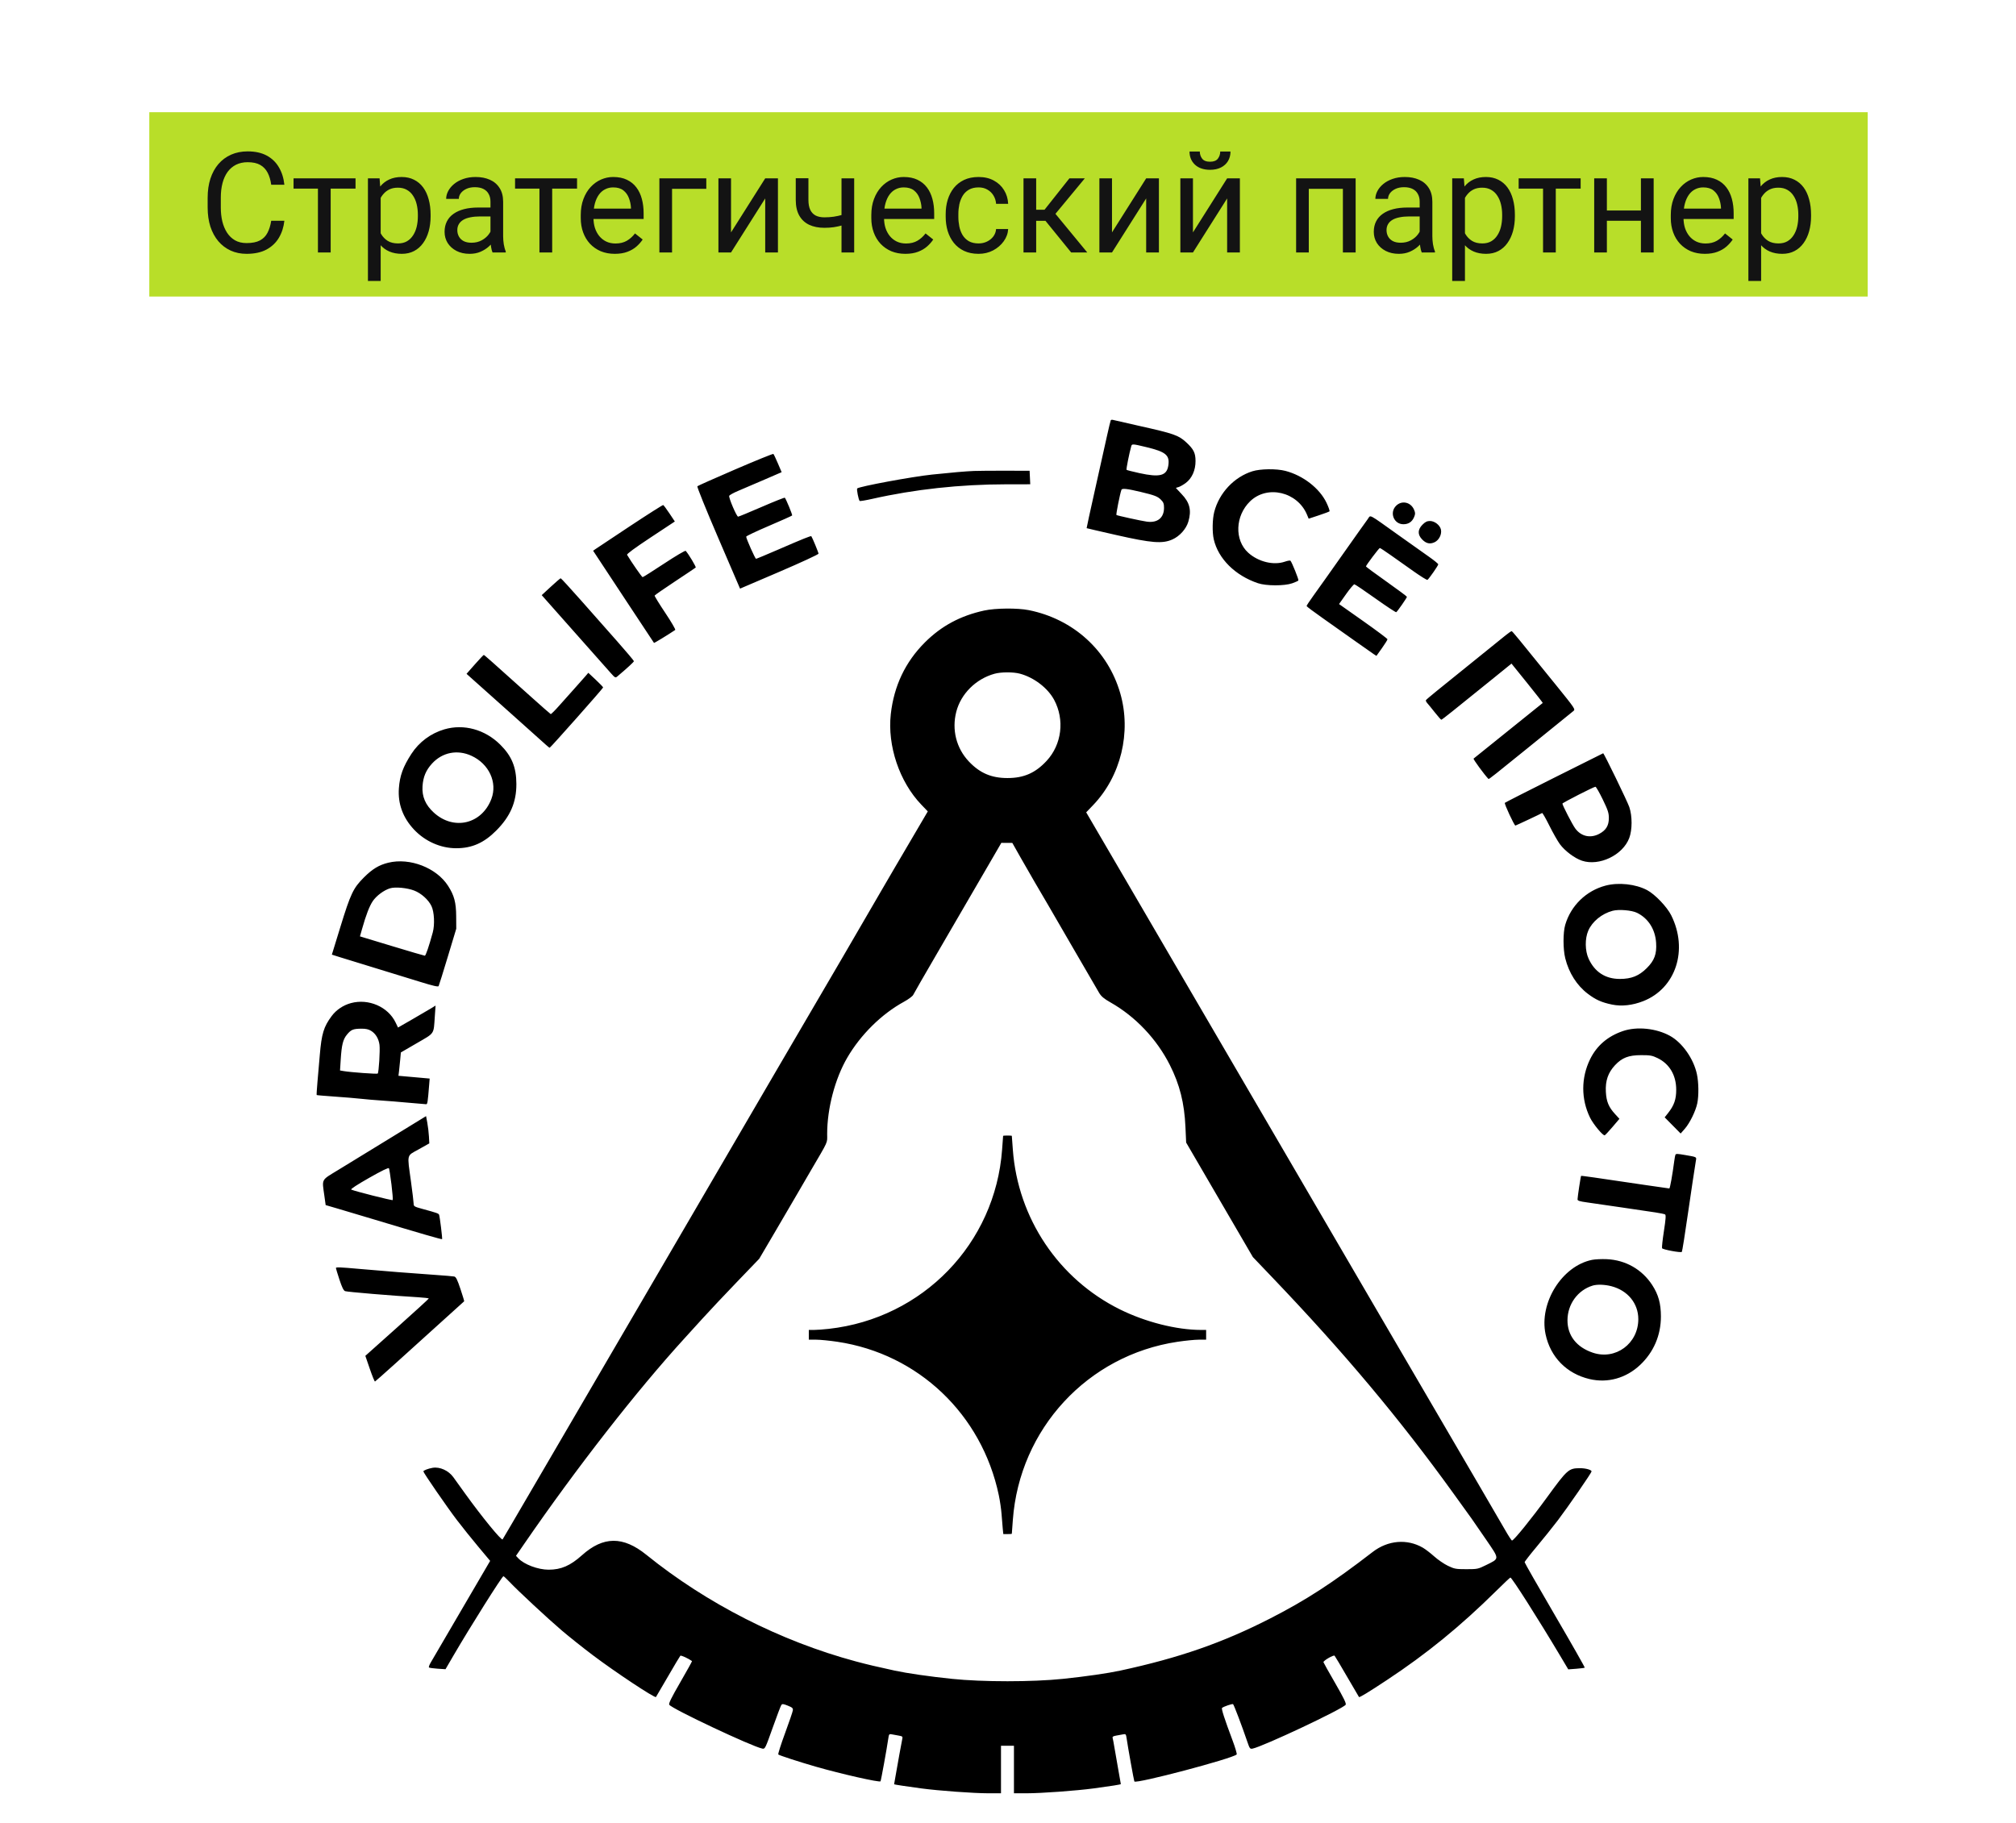
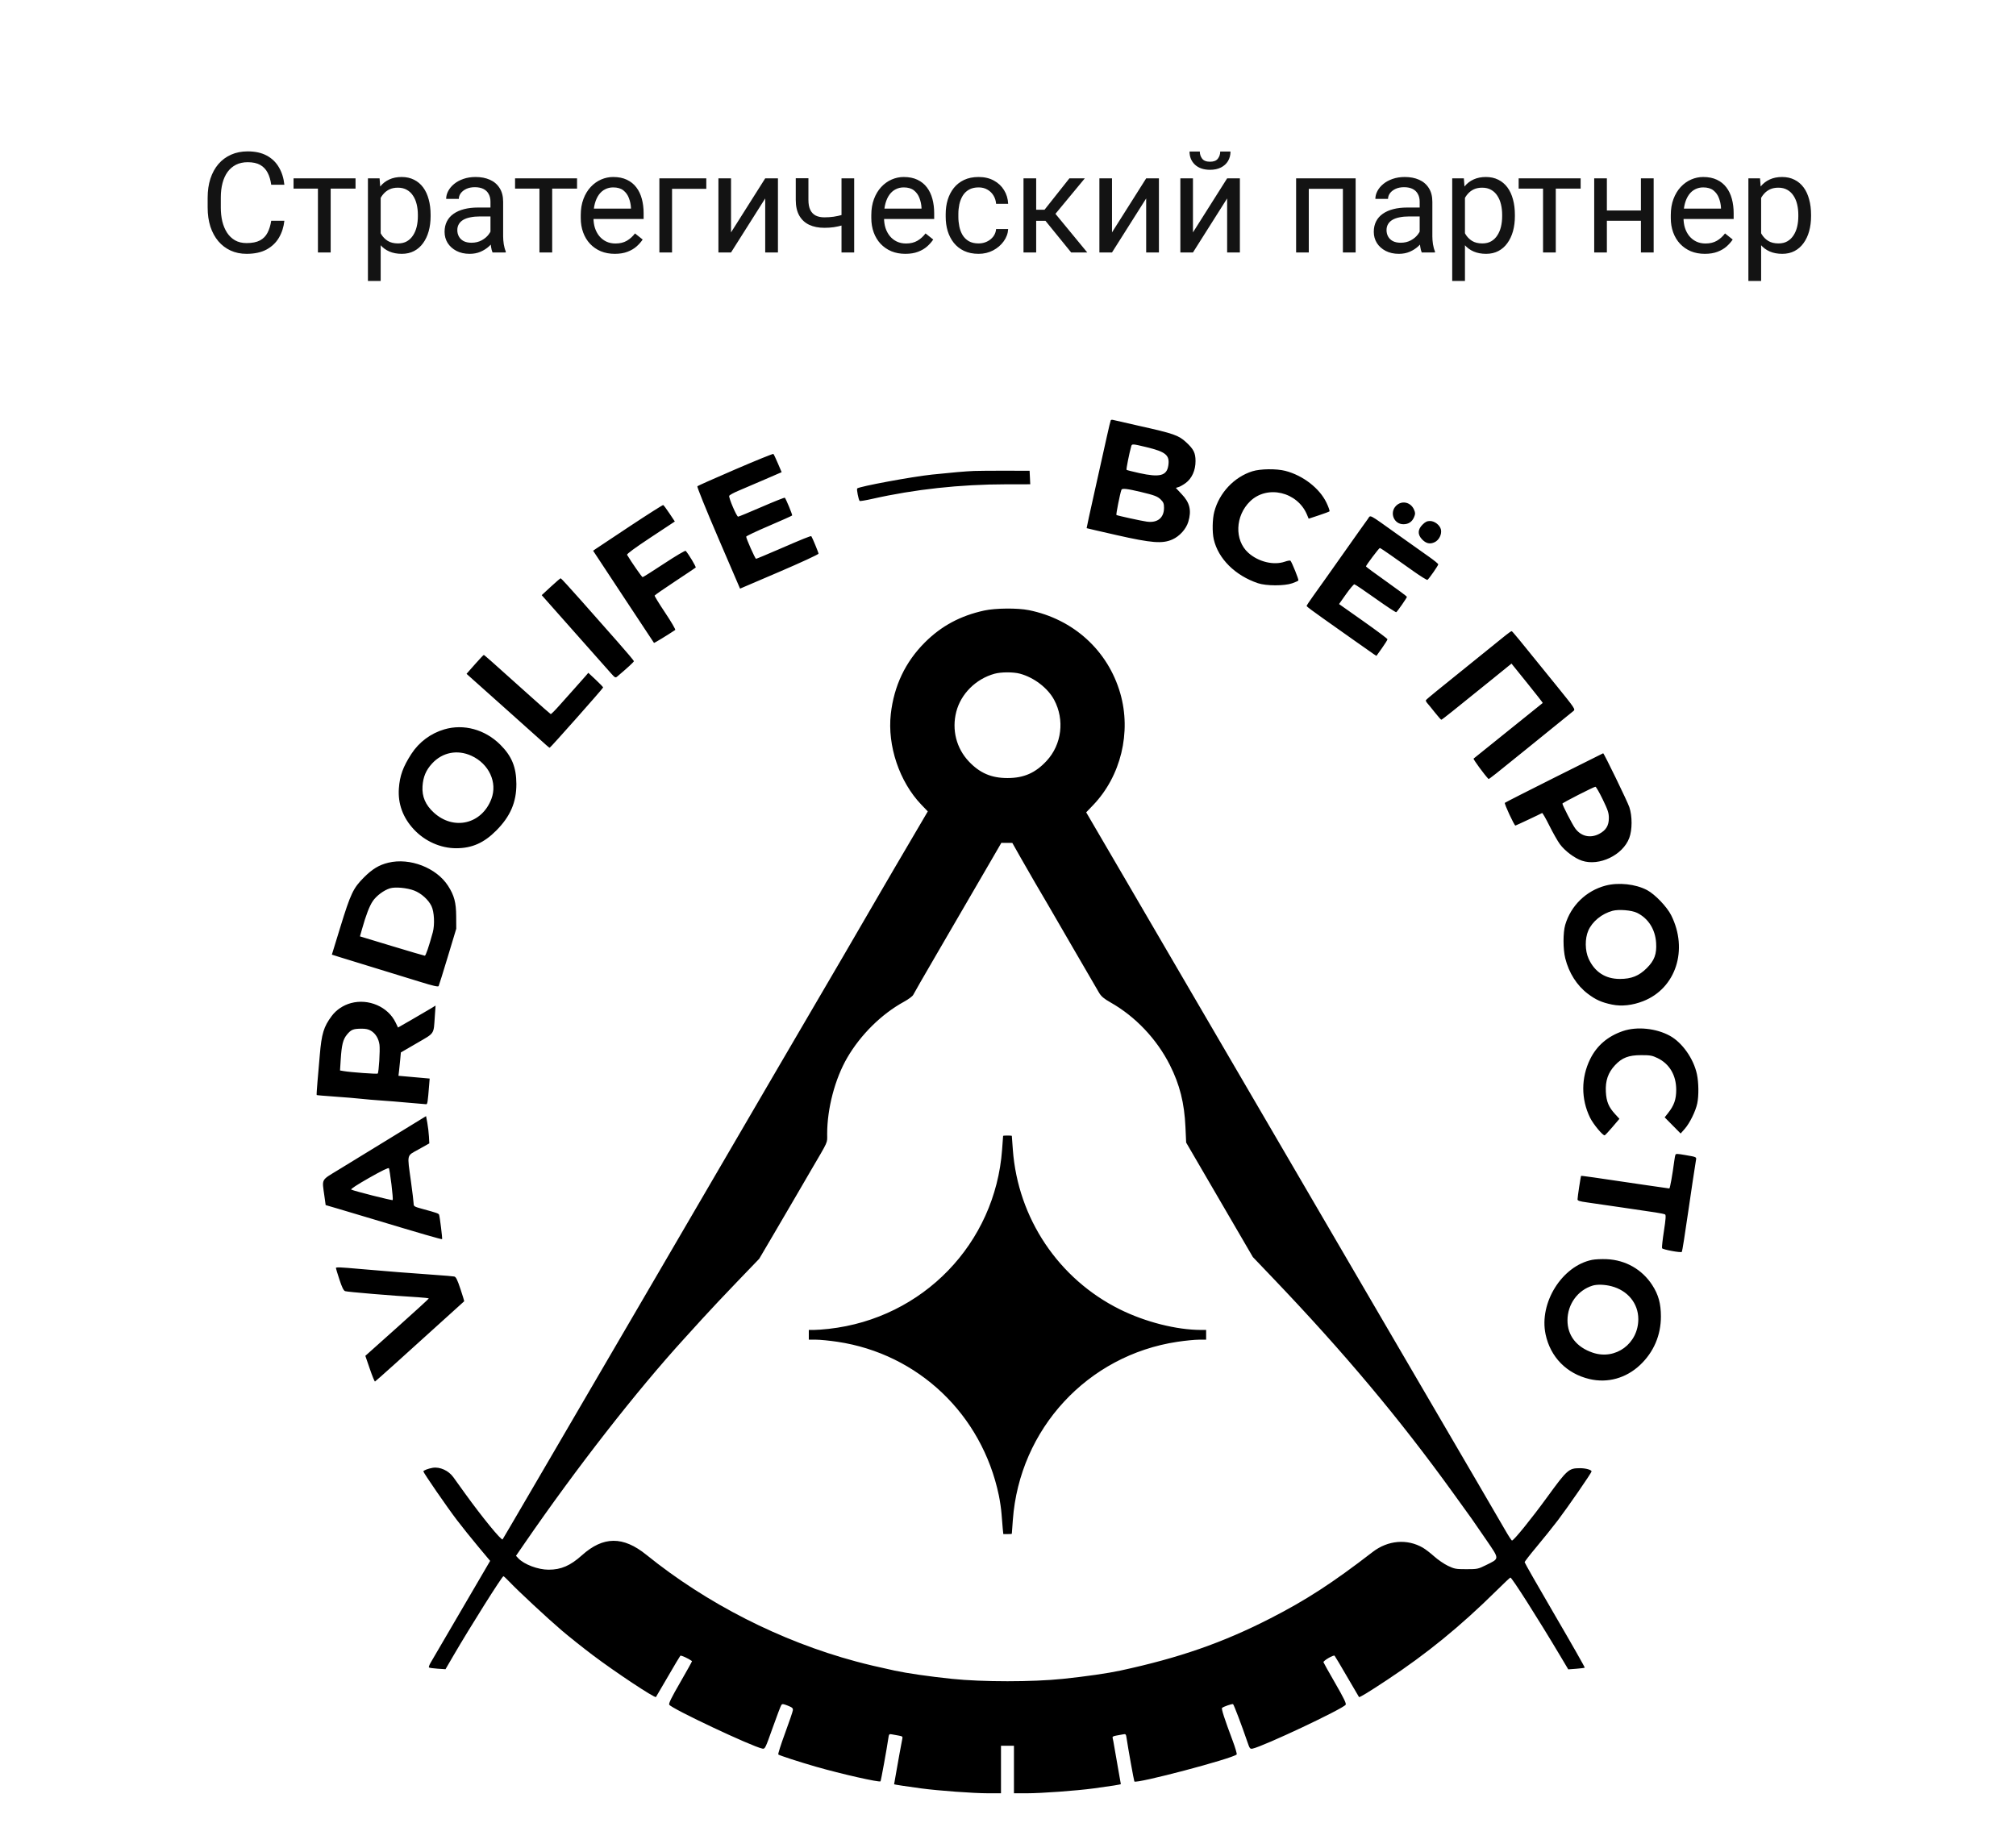
<svg xmlns="http://www.w3.org/2000/svg" width="2012" height="1820" viewBox="0 0 2012 1820" fill="none">
-   <rect width="1715" height="184" transform="translate(149 112)" fill="#B8DE29" />
  <path d="M270.68 220.35H283.805C283.121 226.639 281.321 232.267 278.404 237.234C275.488 242.202 271.363 246.144 266.031 249.061C260.699 251.932 254.046 253.367 246.07 253.367C240.237 253.367 234.928 252.273 230.143 250.086C225.403 247.898 221.324 244.799 217.906 240.789C214.488 236.733 211.845 231.88 209.977 226.229C208.154 220.532 207.242 214.197 207.242 207.225V197.312C207.242 190.34 208.154 184.028 209.977 178.377C211.845 172.68 214.511 167.804 217.975 163.748C221.484 159.692 225.699 156.57 230.621 154.383C235.543 152.195 241.08 151.102 247.232 151.102C254.752 151.102 261.109 152.514 266.305 155.34C271.5 158.165 275.533 162.085 278.404 167.098C281.321 172.065 283.121 177.83 283.805 184.393H270.68C270.042 179.744 268.857 175.757 267.125 172.43C265.393 169.057 262.932 166.46 259.742 164.637C256.552 162.814 252.382 161.902 247.232 161.902C242.812 161.902 238.915 162.745 235.543 164.432C232.216 166.118 229.413 168.51 227.135 171.609C224.902 174.708 223.215 178.423 222.076 182.752C220.937 187.081 220.367 191.889 220.367 197.176V207.225C220.367 212.101 220.868 216.681 221.871 220.965C222.919 225.249 224.492 229.008 226.588 232.244C228.684 235.48 231.35 238.032 234.586 239.9C237.822 241.723 241.65 242.635 246.07 242.635C251.676 242.635 256.142 241.746 259.469 239.969C262.796 238.191 265.302 235.639 266.988 232.312C268.72 228.986 269.951 224.998 270.68 220.35ZM330.016 178.035V252H317.301V178.035H330.016ZM354.83 178.035V188.289H292.965V178.035H354.83ZM379.918 192.254V280.438H367.203V178.035H378.824L379.918 192.254ZM429.752 214.402V215.838C429.752 221.215 429.114 226.206 427.838 230.809C426.562 235.366 424.693 239.331 422.232 242.703C419.817 246.076 416.832 248.696 413.277 250.564C409.723 252.433 405.644 253.367 401.041 253.367C396.347 253.367 392.2 252.592 388.6 251.043C384.999 249.493 381.946 247.238 379.439 244.275C376.933 241.313 374.928 237.758 373.424 233.611C371.965 229.464 370.963 224.793 370.416 219.598V211.941C370.963 206.473 371.988 201.574 373.492 197.244C374.996 192.915 376.979 189.223 379.439 186.17C381.946 183.071 384.977 180.724 388.531 179.129C392.086 177.488 396.188 176.668 400.836 176.668C405.484 176.668 409.609 177.579 413.209 179.402C416.809 181.18 419.84 183.732 422.301 187.059C424.762 190.385 426.607 194.373 427.838 199.021C429.114 203.624 429.752 208.751 429.752 214.402ZM417.037 215.838V214.402C417.037 210.711 416.65 207.247 415.875 204.012C415.1 200.73 413.893 197.859 412.252 195.398C410.657 192.892 408.606 190.932 406.1 189.52C403.593 188.061 400.608 187.332 397.145 187.332C393.954 187.332 391.174 187.879 388.805 188.973C386.48 190.066 384.498 191.548 382.857 193.416C381.217 195.239 379.872 197.335 378.824 199.705C377.822 202.029 377.07 204.445 376.568 206.951V224.656C377.48 227.846 378.756 230.854 380.396 233.68C382.037 236.46 384.225 238.715 386.959 240.447C389.693 242.133 393.134 242.977 397.281 242.977C400.699 242.977 403.639 242.27 406.1 240.857C408.606 239.399 410.657 237.417 412.252 234.91C413.893 232.404 415.1 229.533 415.875 226.297C416.65 223.016 417.037 219.529 417.037 215.838ZM489.498 239.354V201.277C489.498 198.361 488.906 195.831 487.721 193.689C486.581 191.502 484.85 189.816 482.525 188.631C480.201 187.446 477.33 186.854 473.912 186.854C470.722 186.854 467.919 187.4 465.504 188.494C463.134 189.588 461.266 191.023 459.898 192.801C458.577 194.578 457.916 196.492 457.916 198.543H445.27C445.27 195.9 445.953 193.279 447.32 190.682C448.688 188.084 450.647 185.737 453.199 183.641C455.797 181.499 458.896 179.812 462.496 178.582C466.142 177.306 470.198 176.668 474.664 176.668C480.042 176.668 484.781 177.579 488.883 179.402C493.03 181.225 496.266 183.982 498.59 187.674C500.96 191.32 502.145 195.9 502.145 201.414V235.867C502.145 238.328 502.35 240.949 502.76 243.729C503.215 246.508 503.876 248.901 504.742 250.906V252H491.549C490.911 250.542 490.41 248.605 490.045 246.189C489.68 243.729 489.498 241.45 489.498 239.354ZM491.686 207.156L491.822 216.043H479.039C475.439 216.043 472.226 216.339 469.4 216.932C466.575 217.479 464.205 218.322 462.291 219.461C460.377 220.6 458.919 222.036 457.916 223.768C456.913 225.454 456.412 227.436 456.412 229.715C456.412 232.039 456.936 234.158 457.984 236.072C459.033 237.986 460.605 239.513 462.701 240.652C464.843 241.746 467.464 242.293 470.562 242.293C474.436 242.293 477.854 241.473 480.816 239.832C483.779 238.191 486.126 236.186 487.857 233.816C489.635 231.447 490.592 229.145 490.729 226.912L496.129 232.996C495.81 234.91 494.944 237.029 493.531 239.354C492.118 241.678 490.227 243.911 487.857 246.053C485.533 248.149 482.753 249.904 479.518 251.316C476.327 252.684 472.727 253.367 468.717 253.367C463.704 253.367 459.306 252.387 455.523 250.428C451.786 248.468 448.87 245.848 446.773 242.566C444.723 239.24 443.697 235.525 443.697 231.424C443.697 227.459 444.472 223.973 446.021 220.965C447.571 217.911 449.804 215.382 452.721 213.377C455.637 211.326 459.146 209.777 463.248 208.729C467.35 207.68 471.93 207.156 476.988 207.156H491.686ZM551.09 178.035V252H538.375V178.035H551.09ZM575.904 178.035V188.289H514.039V178.035H575.904ZM613.57 253.367C608.421 253.367 603.749 252.501 599.557 250.77C595.41 248.992 591.832 246.508 588.824 243.318C585.862 240.128 583.583 236.346 581.988 231.971C580.393 227.596 579.596 222.811 579.596 217.615V214.744C579.596 208.729 580.484 203.374 582.262 198.68C584.039 193.94 586.454 189.93 589.508 186.648C592.561 183.367 596.025 180.883 599.898 179.197C603.772 177.511 607.783 176.668 611.93 176.668C617.216 176.668 621.773 177.579 625.602 179.402C629.475 181.225 632.643 183.777 635.104 187.059C637.564 190.294 639.387 194.122 640.572 198.543C641.757 202.918 642.35 207.703 642.35 212.898V218.572H587.115V208.25H629.703V207.293C629.521 204.012 628.837 200.822 627.652 197.723C626.513 194.624 624.69 192.072 622.184 190.066C619.677 188.061 616.259 187.059 611.93 187.059C609.059 187.059 606.415 187.674 604 188.904C601.585 190.089 599.511 191.867 597.779 194.236C596.048 196.606 594.703 199.5 593.746 202.918C592.789 206.336 592.311 210.278 592.311 214.744V217.615C592.311 221.124 592.789 224.428 593.746 227.527C594.749 230.581 596.184 233.27 598.053 235.594C599.967 237.918 602.268 239.741 604.957 241.062C607.691 242.384 610.79 243.045 614.254 243.045C618.72 243.045 622.503 242.133 625.602 240.311C628.701 238.488 631.412 236.049 633.736 232.996L641.393 239.08C639.798 241.495 637.77 243.797 635.309 245.984C632.848 248.172 629.817 249.949 626.217 251.316C622.662 252.684 618.447 253.367 613.57 253.367ZM704.898 178.035V188.494H670.719V252H658.072V178.035H704.898ZM729.576 231.971L763.688 178.035H776.402V252H763.688V198.064L729.576 252H716.998V178.035H729.576V231.971ZM852.486 178.035V252H839.84V178.035H852.486ZM848.18 212.01V222.4C845.628 223.357 843.03 224.223 840.387 224.998C837.789 225.727 835.032 226.32 832.115 226.775C829.244 227.186 826.122 227.391 822.75 227.391C816.917 227.391 811.858 226.388 807.574 224.383C803.29 222.332 799.986 219.256 797.662 215.154C795.338 211.007 794.176 205.789 794.176 199.5V177.898H806.822V199.5C806.822 203.602 807.438 206.928 808.668 209.48C809.898 212.033 811.699 213.924 814.068 215.154C816.438 216.339 819.332 216.932 822.75 216.932C826.031 216.932 829.107 216.727 831.979 216.316C834.895 215.861 837.675 215.268 840.318 214.539C843.007 213.81 845.628 212.967 848.18 212.01ZM903.551 253.367C898.401 253.367 893.73 252.501 889.537 250.77C885.39 248.992 881.812 246.508 878.805 243.318C875.842 240.128 873.564 236.346 871.969 231.971C870.374 227.596 869.576 222.811 869.576 217.615V214.744C869.576 208.729 870.465 203.374 872.242 198.68C874.02 193.94 876.435 189.93 879.488 186.648C882.542 183.367 886.005 180.883 889.879 179.197C893.753 177.511 897.763 176.668 901.91 176.668C907.197 176.668 911.754 177.579 915.582 179.402C919.456 181.225 922.623 183.777 925.084 187.059C927.545 190.294 929.368 194.122 930.553 198.543C931.738 202.918 932.33 207.703 932.33 212.898V218.572H877.096V208.25H919.684V207.293C919.501 204.012 918.818 200.822 917.633 197.723C916.493 194.624 914.671 192.072 912.164 190.066C909.658 188.061 906.24 187.059 901.91 187.059C899.039 187.059 896.396 187.674 893.98 188.904C891.565 190.089 889.492 191.867 887.76 194.236C886.028 196.606 884.684 199.5 883.727 202.918C882.77 206.336 882.291 210.278 882.291 214.744V217.615C882.291 221.124 882.77 224.428 883.727 227.527C884.729 230.581 886.165 233.27 888.033 235.594C889.947 237.918 892.249 239.741 894.938 241.062C897.672 242.384 900.771 243.045 904.234 243.045C908.701 243.045 912.483 242.133 915.582 240.311C918.681 238.488 921.393 236.049 923.717 232.996L931.373 239.08C929.778 241.495 927.75 243.797 925.289 245.984C922.828 248.172 919.798 249.949 916.197 251.316C912.643 252.684 908.427 253.367 903.551 253.367ZM976.695 242.977C979.703 242.977 982.483 242.361 985.035 241.131C987.587 239.9 989.684 238.214 991.324 236.072C992.965 233.885 993.899 231.401 994.127 228.621H1006.16C1005.93 232.996 1004.45 237.075 1001.71 240.857C999.026 244.594 995.494 247.625 991.119 249.949C986.744 252.228 981.936 253.367 976.695 253.367C971.135 253.367 966.282 252.387 962.135 250.428C958.033 248.468 954.615 245.779 951.881 242.361C949.192 238.943 947.164 235.024 945.797 230.604C944.475 226.137 943.814 221.421 943.814 216.453V213.582C943.814 208.615 944.475 203.921 945.797 199.5C947.164 195.034 949.192 191.092 951.881 187.674C954.615 184.256 958.033 181.567 962.135 179.607C966.282 177.648 971.135 176.668 976.695 176.668C982.483 176.668 987.542 177.853 991.871 180.223C996.201 182.547 999.596 185.737 1002.06 189.793C1004.56 193.803 1005.93 198.361 1006.16 203.465H994.127C993.899 200.411 993.033 197.654 991.529 195.193C990.071 192.732 988.066 190.773 985.514 189.314C983.007 187.811 980.068 187.059 976.695 187.059C972.822 187.059 969.563 187.833 966.92 189.383C964.322 190.887 962.249 192.938 960.699 195.535C959.195 198.087 958.102 200.936 957.418 204.08C956.78 207.179 956.461 210.346 956.461 213.582V216.453C956.461 219.689 956.78 222.879 957.418 226.023C958.056 229.168 959.127 232.016 960.631 234.568C962.18 237.12 964.254 239.171 966.852 240.721C969.495 242.225 972.776 242.977 976.695 242.977ZM1034.12 178.035V252H1021.47V178.035H1034.12ZM1082.65 178.035L1047.58 220.418H1029.88L1027.96 209.344H1042.46L1067.27 178.035H1082.65ZM1069.05 252L1041.84 218.504L1049.98 209.344L1085.11 252H1069.05ZM1109.79 231.971L1143.9 178.035H1156.62V252H1143.9V198.064L1109.79 252H1097.21V178.035H1109.79V231.971ZM1190.59 231.971L1224.7 178.035H1237.42V252H1224.7V198.064L1190.59 252H1178.01V178.035H1190.59V231.971ZM1217.8 151.238H1228.05C1228.05 154.793 1227.23 157.96 1225.59 160.74C1223.95 163.475 1221.6 165.617 1218.55 167.166C1215.5 168.715 1211.87 169.49 1207.68 169.49C1201.35 169.49 1196.33 167.804 1192.64 164.432C1189 161.014 1187.17 156.616 1187.17 151.238H1197.43C1197.43 153.927 1198.2 156.297 1199.75 158.348C1201.3 160.398 1203.94 161.424 1207.68 161.424C1211.33 161.424 1213.93 160.398 1215.47 158.348C1217.02 156.297 1217.8 153.927 1217.8 151.238ZM1341.73 178.035V188.494H1304.34V178.035H1341.73ZM1306.19 178.035V252H1293.54V178.035H1306.19ZM1352.95 178.035V252H1340.23V178.035H1352.95ZM1416.86 239.354V201.277C1416.86 198.361 1416.27 195.831 1415.08 193.689C1413.94 191.502 1412.21 189.816 1409.89 188.631C1407.56 187.446 1404.69 186.854 1401.28 186.854C1398.09 186.854 1395.28 187.4 1392.87 188.494C1390.5 189.588 1388.63 191.023 1387.26 192.801C1385.94 194.578 1385.28 196.492 1385.28 198.543H1372.63C1372.63 195.9 1373.32 193.279 1374.68 190.682C1376.05 188.084 1378.01 185.737 1380.56 183.641C1383.16 181.499 1386.26 179.812 1389.86 178.582C1393.51 177.306 1397.56 176.668 1402.03 176.668C1407.4 176.668 1412.14 177.579 1416.25 179.402C1420.39 181.225 1423.63 183.982 1425.95 187.674C1428.32 191.32 1429.51 195.9 1429.51 201.414V235.867C1429.51 238.328 1429.71 240.949 1430.12 243.729C1430.58 246.508 1431.24 248.901 1432.11 250.906V252H1418.91C1418.27 250.542 1417.77 248.605 1417.41 246.189C1417.04 243.729 1416.86 241.45 1416.86 239.354ZM1419.05 207.156L1419.19 216.043H1406.4C1402.8 216.043 1399.59 216.339 1396.76 216.932C1393.94 217.479 1391.57 218.322 1389.65 219.461C1387.74 220.6 1386.28 222.036 1385.28 223.768C1384.28 225.454 1383.78 227.436 1383.78 229.715C1383.78 232.039 1384.3 234.158 1385.35 236.072C1386.4 237.986 1387.97 239.513 1390.06 240.652C1392.21 241.746 1394.83 242.293 1397.93 242.293C1401.8 242.293 1405.22 241.473 1408.18 239.832C1411.14 238.191 1413.49 236.186 1415.22 233.816C1417 231.447 1417.96 229.145 1418.09 226.912L1423.49 232.996C1423.17 234.91 1422.31 237.029 1420.89 239.354C1419.48 241.678 1417.59 243.911 1415.22 246.053C1412.9 248.149 1410.12 249.904 1406.88 251.316C1403.69 252.684 1400.09 253.367 1396.08 253.367C1391.07 253.367 1386.67 252.387 1382.89 250.428C1379.15 248.468 1376.23 245.848 1374.14 242.566C1372.09 239.24 1371.06 235.525 1371.06 231.424C1371.06 227.459 1371.84 223.973 1373.38 220.965C1374.93 217.911 1377.17 215.382 1380.08 213.377C1383 211.326 1386.51 209.777 1390.61 208.729C1394.71 207.68 1399.29 207.156 1404.35 207.156H1419.05ZM1462.05 192.254V280.438H1449.33V178.035H1460.95L1462.05 192.254ZM1511.88 214.402V215.838C1511.88 221.215 1511.24 226.206 1509.97 230.809C1508.69 235.366 1506.82 239.331 1504.36 242.703C1501.95 246.076 1498.96 248.696 1495.41 250.564C1491.85 252.433 1487.77 253.367 1483.17 253.367C1478.48 253.367 1474.33 252.592 1470.73 251.043C1467.13 249.493 1464.07 247.238 1461.57 244.275C1459.06 241.313 1457.06 237.758 1455.55 233.611C1454.09 229.464 1453.09 224.793 1452.54 219.598V211.941C1453.09 206.473 1454.12 201.574 1455.62 197.244C1457.12 192.915 1459.11 189.223 1461.57 186.17C1464.07 183.071 1467.11 180.724 1470.66 179.129C1474.21 177.488 1478.32 176.668 1482.96 176.668C1487.61 176.668 1491.74 177.579 1495.34 179.402C1498.94 181.18 1501.97 183.732 1504.43 187.059C1506.89 190.385 1508.74 194.373 1509.97 199.021C1511.24 203.624 1511.88 208.751 1511.88 214.402ZM1499.17 215.838V214.402C1499.17 210.711 1498.78 207.247 1498 204.012C1497.23 200.73 1496.02 197.859 1494.38 195.398C1492.79 192.892 1490.74 190.932 1488.23 189.52C1485.72 188.061 1482.74 187.332 1479.27 187.332C1476.08 187.332 1473.3 187.879 1470.93 188.973C1468.61 190.066 1466.63 191.548 1464.99 193.416C1463.35 195.239 1462 197.335 1460.95 199.705C1459.95 202.029 1459.2 204.445 1458.7 206.951V224.656C1459.61 227.846 1460.88 230.854 1462.53 233.68C1464.17 236.46 1466.35 238.715 1469.09 240.447C1471.82 242.133 1475.26 242.977 1479.41 242.977C1482.83 242.977 1485.77 242.27 1488.23 240.857C1490.74 239.399 1492.79 237.417 1494.38 234.91C1496.02 232.404 1497.23 229.533 1498 226.297C1498.78 223.016 1499.17 219.529 1499.17 215.838ZM1552.69 178.035V252H1539.98V178.035H1552.69ZM1577.51 178.035V188.289H1515.64V178.035H1577.51ZM1640.12 210.096V220.35H1601.02V210.096H1640.12ZM1603.69 178.035V252H1591.04V178.035H1603.69ZM1650.38 178.035V252H1637.66V178.035H1650.38ZM1701.44 253.367C1696.29 253.367 1691.62 252.501 1687.43 250.77C1683.28 248.992 1679.7 246.508 1676.7 243.318C1673.73 240.128 1671.45 236.346 1669.86 231.971C1668.26 227.596 1667.47 222.811 1667.47 217.615V214.744C1667.47 208.729 1668.36 203.374 1670.13 198.68C1671.91 193.94 1674.33 189.93 1677.38 186.648C1680.43 183.367 1683.9 180.883 1687.77 179.197C1691.64 177.511 1695.65 176.668 1699.8 176.668C1705.09 176.668 1709.64 177.579 1713.47 179.402C1717.35 181.225 1720.51 183.777 1722.97 187.059C1725.44 190.294 1727.26 194.122 1728.44 198.543C1729.63 202.918 1730.22 207.703 1730.22 212.898V218.572H1674.99V208.25H1717.57V207.293C1717.39 204.012 1716.71 200.822 1715.52 197.723C1714.38 194.624 1712.56 192.072 1710.05 190.066C1707.55 188.061 1704.13 187.059 1699.8 187.059C1696.93 187.059 1694.29 187.674 1691.87 188.904C1689.46 190.089 1687.38 191.867 1685.65 194.236C1683.92 196.606 1682.57 199.5 1681.62 202.918C1680.66 206.336 1680.18 210.278 1680.18 214.744V217.615C1680.18 221.124 1680.66 224.428 1681.62 227.527C1682.62 230.581 1684.06 233.27 1685.92 235.594C1687.84 237.918 1690.14 239.741 1692.83 241.062C1695.56 242.384 1698.66 243.045 1702.12 243.045C1706.59 243.045 1710.37 242.133 1713.47 240.311C1716.57 238.488 1719.28 236.049 1721.61 232.996L1729.26 239.08C1727.67 241.495 1725.64 243.797 1723.18 245.984C1720.72 248.172 1717.69 249.949 1714.09 251.316C1710.53 252.684 1706.32 253.367 1701.44 253.367ZM1757.63 192.254V280.438H1744.92V178.035H1756.54L1757.63 192.254ZM1807.47 214.402V215.838C1807.47 221.215 1806.83 226.206 1805.55 230.809C1804.28 235.366 1802.41 239.331 1799.95 242.703C1797.53 246.076 1794.55 248.696 1790.99 250.564C1787.44 252.433 1783.36 253.367 1778.76 253.367C1774.06 253.367 1769.91 252.592 1766.31 251.043C1762.71 249.493 1759.66 247.238 1757.15 244.275C1754.65 241.313 1752.64 237.758 1751.14 233.611C1749.68 229.464 1748.68 224.793 1748.13 219.598V211.941C1748.68 206.473 1749.7 201.574 1751.21 197.244C1752.71 192.915 1754.69 189.223 1757.15 186.17C1759.66 183.071 1762.69 180.724 1766.25 179.129C1769.8 177.488 1773.9 176.668 1778.55 176.668C1783.2 176.668 1787.32 177.579 1790.92 179.402C1794.52 181.18 1797.55 183.732 1800.02 187.059C1802.48 190.385 1804.32 194.373 1805.55 199.021C1806.83 203.624 1807.47 208.751 1807.47 214.402ZM1794.75 215.838V214.402C1794.75 210.711 1794.36 207.247 1793.59 204.012C1792.82 200.73 1791.61 197.859 1789.97 195.398C1788.37 192.892 1786.32 190.932 1783.81 189.52C1781.31 188.061 1778.32 187.332 1774.86 187.332C1771.67 187.332 1768.89 187.879 1766.52 188.973C1764.2 190.066 1762.21 191.548 1760.57 193.416C1758.93 195.239 1757.59 197.335 1756.54 199.705C1755.54 202.029 1754.78 204.445 1754.28 206.951V224.656C1755.19 227.846 1756.47 230.854 1758.11 233.68C1759.75 236.46 1761.94 238.715 1764.67 240.447C1767.41 242.133 1770.85 242.977 1775 242.977C1778.41 242.977 1781.35 242.27 1783.81 240.857C1786.32 239.399 1788.37 237.417 1789.97 234.91C1791.61 232.404 1792.82 229.533 1793.59 226.297C1794.36 223.016 1794.75 219.529 1794.75 215.838Z" fill="#131313" />
  <path fill-rule="evenodd" clip-rule="evenodd" d="M1108.57 419.467C1108.29 419.936 1106.56 427.111 1104.73 435.412C1102.91 443.714 1097.55 467.717 1092.84 488.753C1088.12 509.79 1084.35 527.089 1084.47 527.197C1084.58 527.303 1098 530.413 1114.3 534.105C1149.47 542.074 1160.14 542.905 1170.1 538.455C1177.32 535.235 1183.82 527.979 1185.96 520.765C1189.33 509.423 1187.43 501.608 1179.24 493.143C1176.12 489.912 1173.56 487.175 1173.56 487.061C1173.56 486.947 1174.69 486.573 1176.05 486.229C1177.42 485.885 1180.62 484.101 1183.15 482.264C1189.51 477.656 1193.22 469.453 1193.16 460.105C1193.12 452.053 1191.25 448.329 1183.87 441.518C1176.2 434.446 1171.49 432.798 1136.93 425.101C1123.59 422.131 1111.88 419.456 1110.89 419.157C1109.9 418.859 1108.86 418.998 1108.57 419.467ZM1144.12 446.311C1163.56 450.996 1167.56 454.355 1166 464.661C1164.45 474.892 1157.51 476.711 1137.11 472.236C1130.4 470.763 1124.64 469.291 1124.31 468.964C1123.82 468.473 1127.02 452.37 1129 445.385C1129.69 442.942 1130.29 442.978 1144.12 446.311ZM734.009 468.442C713.604 477.232 696.488 484.844 695.974 485.358C695.447 485.885 704.524 508.351 716.809 536.922L738.579 587.551L777.741 570.775C799.28 561.548 816.903 553.397 816.904 552.662C816.904 551.55 810.751 536.629 809.722 535.245C809.286 534.658 801.676 537.723 776.734 548.535C765.011 553.616 755.027 557.773 754.547 557.773C753.662 557.773 744.704 537.654 744.708 535.672C744.71 535.079 754.935 530.228 767.432 524.892C779.931 519.555 790.347 514.886 790.58 514.515C790.994 513.858 784.438 497.979 783.271 496.811C782.948 496.489 772.57 500.613 760.21 505.976C747.849 511.339 737.244 515.721 736.643 515.712C735.156 515.689 727.073 496.758 727.771 494.935C728.078 494.134 732.136 491.886 736.789 489.938C741.441 487.991 753.088 483.002 762.671 478.854L780.093 471.311L776.342 462.526C774.28 457.693 772.258 453.452 771.85 453.1C771.443 452.749 754.414 459.653 734.009 468.442ZM1249.91 470.403C1231.65 476.15 1216.78 491.973 1211.85 510.922C1209.96 518.167 1209.73 531.253 1211.36 538.337C1215.82 557.708 1232.71 574.485 1255.46 582.141C1263.68 584.91 1281.82 584.949 1289.65 582.217C1292.76 581.133 1295.54 579.861 1295.83 579.39C1296.33 578.577 1289.4 561.328 1287.91 559.698C1287.53 559.274 1285.04 559.686 1282.38 560.612C1271.13 564.534 1255.84 560.827 1245.78 551.737C1231.84 539.138 1232.7 514.928 1247.59 500.419C1264.68 483.769 1294.9 490.869 1304.42 513.77L1306.07 517.742L1316.05 514.44C1321.54 512.623 1326.39 510.815 1326.83 510.422C1327.28 510.028 1325.93 506.137 1323.84 501.774C1316.92 487.338 1300.4 474.556 1282.78 470.003C1273.91 467.712 1257.85 467.907 1249.91 470.403ZM972.067 470.099C964.018 470.416 949.381 471.676 930.19 473.703C909.997 475.837 857.642 485.546 855.505 487.553C854.749 488.265 856.832 498.899 857.947 500.013C858.296 500.363 863.934 499.439 870.479 497.961C912.854 488.391 958.041 483.475 1004.18 483.416L1028.2 483.386L1027.88 476.648L1027.56 469.91L1003.85 469.845C990.816 469.809 976.512 469.923 972.067 470.099ZM1138.54 491.045C1152.34 494.338 1155.33 495.491 1158.61 498.779C1161.14 501.311 1161.71 502.802 1161.71 506.917C1161.7 516.886 1155.18 522.136 1144.61 520.696C1139.2 519.96 1115.33 514.745 1114.21 514.056C1113.62 513.694 1117.69 493.166 1119.19 488.925C1119.8 487.217 1124.81 487.766 1138.54 491.045ZM1393.3 504.865C1386.5 511.669 1391.1 523.275 1400.6 523.275C1405.73 523.275 1409.3 520.885 1411.29 516.126C1412.59 513.003 1412.59 511.985 1411.29 508.862C1408.07 501.154 1399.01 499.143 1393.3 504.865ZM628.785 525.142C611.055 536.876 595.512 547.206 594.245 548.099L591.94 549.723L595.49 555.095C597.442 558.05 611.036 578.66 625.699 600.895C640.363 623.13 652.508 641.502 652.689 641.72C652.941 642.027 666.548 633.731 673.892 628.793C674.441 628.425 669.962 620.751 663.939 611.742C657.916 602.732 653.139 594.962 653.324 594.474C653.508 593.987 662.629 587.66 673.593 580.412C684.557 573.165 693.883 566.909 694.318 566.51C694.969 565.913 687.301 553.123 684.321 549.834C683.856 549.322 674.206 555.023 662.876 562.501C651.546 569.981 641.852 576.1 641.336 576.1C640.604 576.1 630.331 561.328 625.833 553.808C625.338 552.981 633.518 546.958 649.284 536.537L673.495 520.535L668.123 512.472C665.17 508.037 662.363 504.274 661.887 504.109C661.41 503.944 646.515 513.409 628.785 525.142ZM1365.08 518.096C1363.62 520.054 1359.82 525.367 1356.63 529.903C1353.43 534.437 1345.2 546.08 1338.34 555.776C1331.47 565.471 1324.15 575.83 1322.07 578.795C1319.99 581.76 1315.06 588.659 1311.12 594.127C1307.17 599.595 1303.97 604.446 1303.99 604.908C1304.01 605.369 1311.3 610.84 1320.18 617.066C1329.06 623.292 1343.46 633.481 1352.19 639.708C1360.92 645.934 1369.33 651.848 1370.89 652.849L1373.71 654.67L1379.24 646.925C1382.27 642.665 1384.74 638.692 1384.72 638.095C1384.69 637.499 1373.81 629.346 1360.53 619.98L1336.39 602.949L1343.41 593.029C1347.27 587.571 1351 583.158 1351.7 583.219C1352.4 583.281 1361.9 589.69 1372.81 597.463C1383.72 605.234 1393.02 611.36 1393.48 611.074C1394.65 610.354 1404.16 596.654 1404.14 595.723C1404.13 595.307 1394.92 588.449 1383.67 580.483C1372.42 572.517 1363.22 565.726 1363.23 565.39C1363.27 564.259 1376.28 546.992 1377.09 546.992C1377.53 546.992 1382.47 550.231 1388.06 554.189C1393.65 558.148 1403.96 565.435 1410.96 570.383C1417.96 575.33 1424.1 579.122 1424.61 578.808C1426.07 577.902 1435.4 564.51 1435.4 563.314C1435.4 562.72 1431.4 559.424 1426.51 555.992C1421.62 552.558 1407.68 542.668 1395.53 534.011C1364.54 511.93 1368.22 513.852 1365.08 518.096ZM1419.67 523.706C1414.87 528.508 1414.67 533.471 1419.08 538.192C1423.12 542.519 1427.08 543.454 1431.81 541.197C1436.21 539.096 1439.11 533.267 1438.08 528.582C1437.11 524.188 1431.8 520.04 1427.13 520.04C1424.25 520.04 1422.45 520.924 1419.67 523.706ZM549.737 585.64L540.636 594.052L573.033 630.624C590.852 650.738 607.379 669.379 609.761 672.047C613.803 676.575 614.226 676.786 616.096 675.205C626.155 666.709 632.647 660.727 632.647 659.956C632.647 659.445 625.252 650.658 616.215 640.428C607.177 630.198 590.903 611.782 580.049 599.502C569.195 587.224 559.982 577.189 559.576 577.203C559.169 577.217 554.742 581.013 549.737 585.64ZM982.304 609.404C958.497 614.588 939.476 624.812 922.995 641.286C903.542 660.73 892.186 684.622 889.032 712.744C885.49 744.325 897.648 780.421 919.495 803.183L925.95 809.909L912.782 832.345C905.539 844.683 896.336 860.358 892.331 867.177C888.327 873.996 882.247 884.426 878.82 890.355C868.031 909.025 866.272 912.052 841.221 955.039C827.747 978.164 815.121 999.752 813.167 1003.01C811.211 1006.27 795.183 1033.68 777.547 1063.92C759.911 1094.16 722.691 1157.96 694.836 1205.69C666.982 1253.42 638.39 1302.42 631.301 1314.57C624.211 1326.73 615.849 1341.04 612.719 1346.38C600.877 1366.56 562.564 1432.22 553.266 1448.25C547.937 1457.44 537.595 1475.15 530.285 1487.6C522.974 1500.05 513.617 1516.06 509.491 1523.18C505.365 1530.29 501.813 1536.32 501.596 1536.56C500.404 1537.9 480.998 1514.17 464.207 1490.84C459.086 1483.72 453.795 1476.37 452.451 1474.5C447.653 1467.84 438.954 1463.9 431.754 1465.12C427.353 1465.87 422.53 1467.74 422.53 1468.69C422.53 1470.05 446.252 1504.47 455.999 1517.25C461.199 1524.07 470.791 1536.03 477.315 1543.83L489.176 1558.01L460.602 1606.89C444.887 1633.78 430.99 1657.57 429.721 1659.75C428.452 1661.94 427.722 1664.03 428.099 1664.41C428.477 1664.79 432.348 1665.33 436.702 1665.63L444.619 1666.16L452.433 1652.74C469.042 1624.21 501.057 1573.35 502.431 1573.32C502.818 1573.32 505.485 1575.79 508.358 1578.83C517.044 1588.01 546.906 1615.78 560.831 1627.63C568.031 1633.76 581.922 1644.81 591.701 1652.19C614.048 1669.05 653.503 1695.2 654.651 1693.91C654.847 1693.69 660.205 1684.54 666.557 1673.57C672.909 1662.6 678.497 1653.21 678.975 1652.71C679.631 1652.02 686.835 1655.3 690.653 1658.04C690.851 1658.18 685.592 1667.67 678.968 1679.13C670.062 1694.53 667.185 1700.38 667.926 1701.59C670.408 1705.62 750.46 1743.36 760.872 1745.4C763.485 1745.92 763.791 1745.3 771.109 1724.69C775.257 1713 779.154 1702.75 779.768 1701.91C780.72 1700.6 781.665 1700.69 786.233 1702.51C790.727 1704.3 791.534 1705.04 791.282 1707.16C791.117 1708.55 787.597 1718.87 783.459 1730.1C779.322 1741.33 776.306 1750.85 776.755 1751.26C777.828 1752.23 797.871 1758.74 814.349 1763.47C839.493 1770.7 877.526 1779.3 878.777 1778.05C879.226 1777.6 885.099 1745.29 886.463 1735.77C887.163 1730.89 887.366 1730.62 890.036 1731.15C891.594 1731.46 894.725 1732.03 896.993 1732.42C900.517 1733.03 901.034 1733.47 900.55 1735.42C900.237 1736.68 898.952 1743.54 897.693 1750.65C896.434 1757.77 894.713 1767.47 893.868 1772.21C893.024 1776.96 892.333 1780.91 892.331 1781.01C892.329 1781.26 905.18 1783.22 919.269 1785.1C936.886 1787.46 971.471 1789.98 986.344 1789.99L999.005 1790V1766.28V1742.57H1005.47H1011.94V1766.28V1790L1024.6 1789.99C1039.47 1789.98 1074.06 1787.46 1091.67 1785.1C1108.84 1782.8 1118.61 1781.25 1118.61 1780.81C1118.61 1780.61 1117.44 1773.98 1116.02 1766.09C1114.59 1758.19 1112.87 1748.33 1112.2 1744.18C1111.53 1740.03 1110.74 1735.84 1110.45 1734.88C1110.05 1733.54 1110.9 1732.95 1114 1732.41C1116.24 1732.03 1119.35 1731.46 1120.9 1731.15C1123.57 1730.62 1123.78 1730.89 1124.48 1735.77C1125.69 1744.21 1131.68 1777.49 1132.11 1778.2C1133.72 1780.8 1229.68 1755.47 1234.22 1751.25C1234.69 1750.81 1232.82 1744.43 1230.06 1737.08C1222 1715.59 1218.76 1705.54 1219.63 1704.78C1221.2 1703.42 1229.75 1700.49 1230.61 1701.02C1231.42 1701.52 1239.35 1722.4 1244.87 1738.6C1247.19 1745.4 1247.58 1745.91 1250.07 1745.41C1260.58 1743.32 1340.54 1705.61 1343.02 1701.58C1343.76 1700.37 1341.04 1694.78 1332.52 1680.02C1326.19 1669.06 1320.93 1659.67 1320.83 1659.16C1320.54 1657.68 1330.93 1651.62 1331.94 1652.68C1332.43 1653.2 1338.03 1662.6 1344.38 1673.57C1350.74 1684.54 1356.09 1693.69 1356.29 1693.91C1356.85 1694.55 1365.59 1689.23 1384.22 1676.92C1423.85 1650.75 1457.59 1623.21 1493.28 1587.96C1500.51 1580.81 1506.85 1574.81 1507.37 1574.64C1508.64 1574.22 1534.98 1615.62 1557.21 1652.96L1565.15 1666.3L1573.11 1665.7C1577.49 1665.37 1581.31 1664.87 1581.59 1664.59C1581.87 1664.31 1568.49 1640.77 1551.85 1612.29C1535.22 1583.8 1521.61 1559.98 1521.61 1559.34C1521.61 1558.71 1526.94 1551.83 1533.45 1544.06C1539.97 1536.3 1549.59 1524.29 1554.85 1517.4C1564.55 1504.65 1588.41 1470.05 1588.41 1468.73C1588.41 1467.15 1582.61 1465.5 1577.01 1465.5C1565.59 1465.5 1564.31 1466.63 1543.94 1494.61C1528.01 1516.48 1510.74 1537.77 1508.98 1537.7C1508.51 1537.68 1505.43 1532.95 1502.13 1527.19C1496.48 1517.34 1480.31 1489.63 1373.64 1307.03C1349.92 1266.41 1325.56 1224.69 1319.53 1214.31C1313.49 1203.94 1301.04 1182.59 1291.86 1166.88C1237.92 1074.55 1186.85 987.058 1177.33 970.671C1171.3 960.295 1147.85 920.09 1125.21 881.326L1084.04 810.846L1090.89 803.705C1118.66 774.779 1129.29 731 1118.03 691.992C1105.7 649.3 1071.24 617.965 1026.8 609.032C1015.55 606.773 993.548 606.957 982.304 609.404ZM1502.58 634.183C1496.68 638.909 1449.71 676.851 1433.99 689.588C1428.3 694.195 1423.4 698.366 1423.1 698.858C1422.8 699.348 1423.38 700.673 1424.4 701.801C1425.43 702.928 1428.84 707.126 1432 711.127C1435.16 715.129 1438.07 718.404 1438.46 718.404C1439.15 718.403 1450.1 709.686 1489.46 677.8L1508.49 662.377L1524.25 681.906C1532.91 692.648 1539.86 701.538 1539.69 701.663C1538.34 702.658 1472.34 755.764 1470.66 757.207C1470.04 757.74 1481.53 773.431 1485.57 777.573C1485.94 777.95 1493.29 772.146 1524.3 746.973C1553.77 723.047 1568.35 711.238 1570.31 709.694C1572.4 708.042 1571.89 707.274 1553.36 684.359C1512.93 634.361 1509.34 630.003 1508.58 630.003C1508.15 630.003 1505.44 631.884 1502.58 634.183ZM473.927 663.153L465.614 672.587L469.207 675.821C471.182 677.6 488.278 692.867 507.197 709.749C526.116 726.63 543.051 741.789 544.829 743.434C546.607 745.078 548.304 746.394 548.6 746.357C549.465 746.251 601.937 687.071 601.937 686.202C601.937 685.769 598.61 682.3 594.543 678.494L587.148 671.573L584.434 674.775C582.941 676.537 578.22 681.858 573.942 686.601C569.666 691.345 562.619 699.242 558.284 704.151C553.948 709.06 550.054 712.941 549.628 712.776C549.203 712.61 540.434 704.912 530.141 695.668C489.724 659.372 483.389 653.759 482.825 653.74C482.502 653.729 478.498 657.966 473.927 663.153ZM1017.86 672.432C1031.91 676.179 1045.68 686.708 1052.04 698.555C1062.7 718.418 1059.67 743.112 1044.59 759.413C1033.37 771.541 1021.82 776.62 1005.47 776.62C989.416 776.62 977.891 771.669 966.917 760.06C954.43 746.851 949.764 728.398 954.376 710.474C958.997 692.52 973.909 677.687 992.54 672.51C999.042 670.703 1011.24 670.665 1017.86 672.432ZM443.541 727.988C429.967 731.944 418.188 740.707 410.541 752.54C402.204 765.442 399.002 774.274 398.094 786.861C396.987 802.255 402.059 816.134 413.113 827.957C424.16 839.772 439.812 846.708 455.37 846.681C471.049 846.655 483.033 841.348 495.302 828.997C509.319 814.888 515.394 800.824 515.351 782.586C515.31 765.78 510.722 754.621 499.145 743.171C483.925 728.119 462.845 722.363 443.541 727.988ZM470.504 754.392C488.018 762.414 496.624 780.993 490.43 797.407C480.912 822.629 452.86 829.304 432.937 811.087C424.617 803.479 421.02 795.082 421.685 784.816C422.29 775.45 425.118 768.738 431.267 762.064C441.553 750.899 456.499 747.977 470.504 754.392ZM1551.24 776.235C1524.57 789.591 1502.35 800.901 1501.86 801.369C1501.07 802.128 1511.25 824.055 1512.39 824.055C1512.84 824.055 1537.51 812.457 1539.05 811.52C1539.46 811.272 1542.71 816.925 1546.27 824.083C1549.83 831.24 1554.56 839.567 1556.77 842.585C1561.76 849.378 1571.53 856.705 1578.86 859.14C1596.08 864.864 1619.65 853.517 1626.04 836.424C1629.09 828.264 1629.11 814.596 1626.08 805.595C1624.2 799.995 1600.74 751.708 1599.99 751.888C1599.85 751.923 1577.91 762.88 1551.24 776.235ZM1599.54 797.911C1604.77 808.723 1605.67 811.464 1605.66 816.618C1605.65 824.112 1602.8 828.769 1596.05 832.33C1587.2 837.003 1577.86 834.868 1572.05 826.837C1569.13 822.816 1559.32 803.758 1559.32 802.124C1559.32 801.324 1590.52 785.387 1592.25 785.301C1592.89 785.27 1596.16 790.945 1599.54 797.911ZM1018.36 855.619C1022.78 863.459 1029.26 874.724 1032.75 880.653C1042.45 897.112 1045.49 902.34 1070.7 945.876C1083.57 968.111 1095.38 988.425 1096.94 991.016C1099.11 994.64 1101.76 996.862 1108.38 1000.62C1133.23 1014.72 1154.45 1037.11 1167.55 1063.08C1177.38 1082.57 1182.01 1100.96 1183.09 1124.83L1183.8 1140.47L1217.08 1197.6L1250.37 1254.74L1269.93 1275.22C1341.5 1350.14 1396.85 1416.15 1450.37 1490.41C1458.66 1501.91 1466.84 1513.26 1468.55 1515.63C1470.26 1518 1476.89 1527.61 1483.28 1536.98C1496.79 1556.79 1496.8 1555.44 1482.93 1562.3C1475.15 1566.15 1474.42 1566.3 1463.47 1566.3C1452.98 1566.3 1451.57 1566.04 1445.1 1562.96C1441.25 1561.11 1435.08 1556.9 1431.39 1553.58C1427.7 1550.27 1422.61 1546.36 1420.08 1544.89C1404.34 1535.76 1385.15 1537.39 1369.93 1549.14C1329.89 1580.03 1303.42 1597.21 1267.85 1615.4C1220.19 1639.77 1176.88 1654.84 1118.07 1667.53C1105.5 1670.24 1083.67 1673.39 1060.95 1675.76C1030.45 1678.95 980.491 1678.95 949.987 1675.76C927.269 1673.39 905.443 1670.24 892.869 1667.53C875.541 1663.79 865.273 1661.36 854.078 1658.35C778.959 1638.12 705.355 1600.65 645.038 1551.92C621.823 1533.17 602.065 1533.32 580.772 1552.42C569.16 1562.84 559.981 1566.81 547.522 1566.81C536.966 1566.81 523.044 1561.58 517.289 1555.45L514.961 1552.97L523.356 1540.77C575.541 1464.92 635.336 1388.26 683.382 1335.62C686.099 1332.64 694.048 1323.9 701.044 1316.19C708.041 1308.48 723.657 1291.89 735.744 1279.32L757.723 1256.46L773.432 1229.73C782.072 1215.02 792.086 1197.9 795.686 1191.67C799.286 1185.45 805.211 1175.26 808.853 1169.04C827.396 1137.34 825.524 1141.51 825.524 1131.85C825.524 1106.4 833.327 1076.78 845.568 1055.75C858.975 1032.73 879.851 1012.13 902.126 999.936C906.638 997.468 910.8 994.374 911.409 993.038C912.016 991.705 922.827 972.908 935.431 951.266C960.693 907.896 975.378 882.644 989.822 857.744L999.358 841.304L1004.84 841.335L1010.32 841.367L1018.36 855.619ZM387.51 861.127C378.278 863.376 371.662 867.371 363.232 875.785C352.542 886.459 349.925 891.969 339.631 925.467L331.206 952.883L338.886 955.319C343.108 956.659 359.171 961.6 374.58 966.302C389.988 971.003 410.353 977.261 419.836 980.209C431.977 983.983 437.275 985.199 437.751 984.318C438.121 983.632 442.234 970.456 446.89 955.039L455.354 927.01L455.279 914.612C455.196 900.807 453.334 893.814 447.194 884.241C435.602 866.167 409.042 855.881 387.51 861.127ZM1602.42 883.972C1583.04 889.075 1567.76 903.929 1562.11 923.163C1559.85 930.88 1559.87 947.411 1562.16 956.587C1565.8 971.165 1573.76 983.686 1584.64 991.927C1592.62 997.973 1598.46 1000.58 1608.85 1002.73C1618.39 1004.7 1629.25 1003.51 1639.93 999.318C1672.57 986.523 1685.11 948.027 1667.87 913.567C1663.65 905.145 1651.67 892.636 1643.82 888.475C1632.4 882.418 1615.36 880.565 1602.42 883.972ZM413.361 888.921C420.363 891.602 427.51 898.009 430.597 904.37C433.4 910.148 434.026 922.98 431.887 930.789C428.088 944.654 424.914 953.961 423.983 953.961C423.435 953.961 408.645 949.618 391.116 944.308L359.246 934.654L361.31 927.358C365.324 913.168 368.737 904.312 372.095 899.38C375.715 894.06 383.163 888.539 389.21 886.692C394.45 885.091 406.189 886.175 413.361 888.921ZM1633.78 911.143C1645 916.638 1651.97 927.59 1652.83 941.096C1653.55 952.273 1651.15 958.759 1643.46 966.39C1635.66 974.139 1628.16 977.14 1616.6 977.139C1602.2 977.138 1591.54 970.222 1585.46 956.94C1581.82 948.973 1581.67 936.902 1585.13 928.935C1589.09 919.797 1598.69 911.97 1609.42 909.119C1615.63 907.471 1628.45 908.536 1633.78 911.143ZM350.259 1001.25C342.585 1003.32 335.637 1007.98 331.066 1014.11C323.062 1024.85 320.954 1031.75 319.149 1053.14C318.498 1060.85 317.458 1072.91 316.837 1079.93C316.217 1086.96 315.862 1092.85 316.051 1093.03C316.239 1093.21 324.394 1093.91 334.172 1094.59C343.951 1095.26 355.831 1096.25 360.572 1096.79C365.313 1097.32 374.041 1098.07 379.967 1098.45C385.894 1098.83 398.215 1099.82 407.348 1100.67C416.48 1101.51 424.564 1102.2 425.311 1102.2C426.623 1102.2 426.89 1100.46 428.323 1082.65L428.811 1076.58L413.24 1075.19L397.668 1073.81L398.209 1069.4C398.507 1066.98 399.046 1061.74 399.408 1057.76L400.065 1050.52L416.044 1041.23C434.185 1030.68 432.673 1032.94 433.961 1014.41L434.706 1003.72L430.503 1006.32C428.192 1007.75 419.761 1012.69 411.767 1017.29L397.235 1025.65L394.775 1020.56C387.234 1004.92 367.833 996.512 350.259 1001.25ZM370.358 1028.94C374.929 1031.77 377.925 1036.76 378.741 1042.9C379.438 1048.15 378.063 1070.5 376.977 1071.59C376.32 1072.24 349.902 1070.33 342.955 1069.12L339.348 1068.49L340.042 1057.58C340.977 1042.87 342.317 1037.5 346.248 1032.73C350.35 1027.75 352.421 1026.89 360.445 1026.8C365.044 1026.75 367.763 1027.34 370.358 1028.94ZM1619.66 1029.18C1604.5 1034.37 1593.59 1043.73 1586.98 1057.21C1577.86 1075.79 1577.83 1097.07 1586.9 1115.61C1590.09 1122.14 1599.78 1133.8 1601.53 1133.22C1602.06 1133.04 1605.58 1129.27 1609.36 1124.83L1616.22 1116.76L1612.09 1112.28C1605.48 1105.11 1603.19 1099.63 1602.67 1089.8C1602.09 1078.81 1604.89 1070.65 1611.78 1063.29C1618.83 1055.74 1625.39 1053.22 1637.98 1053.21C1646.97 1053.2 1648.96 1053.57 1654.34 1056.18C1666.19 1061.95 1672.86 1073.25 1672.89 1087.64C1672.92 1097.29 1670.8 1103.39 1664.78 1110.99L1661.37 1115.3L1669.34 1123.37L1677.31 1131.43L1681.4 1126.78C1686.38 1121.13 1692.3 1109.07 1693.9 1101.33C1695.5 1093.64 1695.33 1080.52 1693.54 1072.17C1690.25 1056.79 1678.97 1040.75 1666.67 1033.95C1652.95 1026.36 1633.62 1024.4 1619.66 1029.18ZM389.126 1136.21C369.273 1148.38 346.12 1162.56 337.674 1167.72C320.114 1178.45 321.307 1176.21 323.747 1193.77L325.014 1202.87L337.405 1206.5C344.22 1208.5 359.979 1213.21 372.425 1216.95C419.809 1231.23 440.84 1237.32 441.22 1236.87C441.653 1236.37 438.967 1214.52 438.228 1212.54C437.742 1211.23 436.089 1210.65 421.721 1206.73C413.483 1204.49 412.831 1204.11 412.82 1201.5C412.813 1199.95 411.61 1189.95 410.146 1179.28C406.277 1151.09 405.538 1154.13 417.95 1147.18L428.456 1141.29L428.091 1134.41C427.889 1130.63 427.162 1124.5 426.474 1120.8L425.223 1114.08L389.126 1136.21ZM1001.13 1133.73C1001.11 1133.88 1000.65 1140.09 1000.11 1147.54C993.249 1241.27 921.06 1315.92 827.14 1326.41C821.806 1327.01 815.14 1327.5 812.324 1327.5L807.206 1327.51V1332.36V1337.21L814.479 1337.22C818.479 1337.22 828.08 1338.17 835.813 1339.33C916.422 1351.38 979.893 1411.75 996.82 1492.45C998.002 1498.09 999.239 1506.58 999.57 1511.32C999.901 1516.06 1000.43 1522.49 1000.74 1525.6L1001.32 1531.26H1005.55C1007.88 1531.26 1009.79 1531.14 1009.81 1531C1009.83 1530.85 1010.29 1524.63 1010.83 1517.19C1017.48 1426.31 1085.44 1352.74 1175.13 1339.33C1182.86 1338.17 1192.46 1337.22 1196.46 1337.22L1203.74 1337.21V1332.36V1327.51L1198.62 1327.5C1174.15 1327.46 1143.17 1319.61 1117.72 1307C1056.5 1276.67 1015.84 1216.02 1010.83 1147.54C1010.29 1140.09 1009.83 1133.88 1009.81 1133.73C1009.79 1133.58 1007.84 1133.46 1005.47 1133.46C1003.1 1133.46 1001.15 1133.58 1001.13 1133.73ZM1672.12 1152.59C1671.86 1153.04 1671.34 1155.83 1670.95 1158.79C1669.09 1172.86 1666.68 1186.28 1666.01 1186.28C1665.6 1186.28 1655.37 1184.81 1643.27 1183.02C1589.68 1175.06 1578.27 1173.44 1577.96 1173.74C1577.55 1174.15 1574.42 1194.84 1574.41 1197.17C1574.4 1198.52 1576.44 1199.17 1583.83 1200.19C1589.02 1200.9 1604.66 1203.17 1618.58 1205.23C1632.51 1207.29 1647.64 1209.53 1652.21 1210.21C1656.78 1210.89 1661.09 1211.79 1661.79 1212.22C1662.74 1212.81 1662.46 1216.9 1660.63 1228.72C1659.29 1237.37 1658.45 1245.1 1658.76 1245.91C1659.28 1247.26 1677.44 1250.65 1678.5 1249.6C1678.89 1249.2 1681.73 1231.34 1684.87 1209.46C1687.37 1192 1691.84 1162.31 1692.52 1158.57C1693.23 1154.72 1693.7 1154.97 1681.69 1152.89C1674.06 1151.57 1672.73 1151.53 1672.12 1152.59ZM390.693 1182.33C391.706 1190.54 392.255 1197.53 391.914 1197.87C391.314 1198.47 353.414 1188.87 350.535 1187.39C349.662 1186.94 356.492 1182.47 368.307 1175.76C381.18 1168.44 387.72 1165.28 388.175 1166.14C388.547 1166.84 389.68 1174.13 390.693 1182.33ZM1588.95 1257.54C1558.9 1263.6 1535.87 1300.43 1542.51 1331.82C1547.33 1354.62 1563.53 1371.14 1586.35 1376.52C1604.47 1380.79 1622.84 1375.67 1636.86 1362.44C1650.4 1349.65 1657.63 1332.8 1657.62 1314.03C1657.6 1301.12 1655.15 1292.25 1648.94 1282.69C1638.78 1267.04 1622.33 1257.69 1603.51 1256.86C1598.47 1256.64 1591.91 1256.94 1588.95 1257.54ZM335.25 1265.74C335.25 1266.15 336.825 1271.31 338.752 1277.2C341.259 1284.87 342.866 1288.15 344.409 1288.77C346.389 1289.57 392.597 1293.43 417.411 1294.87C423.189 1295.21 427.914 1295.78 427.91 1296.13C427.906 1296.49 413.664 1309.51 396.261 1325.07L364.619 1353.35L369.061 1366.3C371.503 1373.42 373.838 1379.12 374.25 1378.98C374.963 1378.73 403.421 1353.16 444.039 1316.28C454.433 1306.84 463.079 1299.02 463.251 1298.9C463.425 1298.77 461.758 1293.26 459.547 1286.65C456.362 1277.12 455.066 1274.53 453.306 1274.17C452.084 1273.91 443.811 1273.21 434.921 1272.6C412.759 1271.08 381.437 1268.61 359.494 1266.65C338.81 1264.8 335.25 1264.66 335.25 1265.74ZM1608.23 1283.86C1624.52 1288.11 1635.06 1301.01 1635.06 1316.7C1635.06 1341.15 1612.32 1357.9 1589.58 1350.19C1573.36 1344.7 1564.33 1333.09 1564.37 1317.81C1564.42 1301.82 1574.61 1287.78 1589.49 1283.24C1593.94 1281.88 1601.59 1282.13 1608.23 1283.86Z" fill="black" />
</svg>